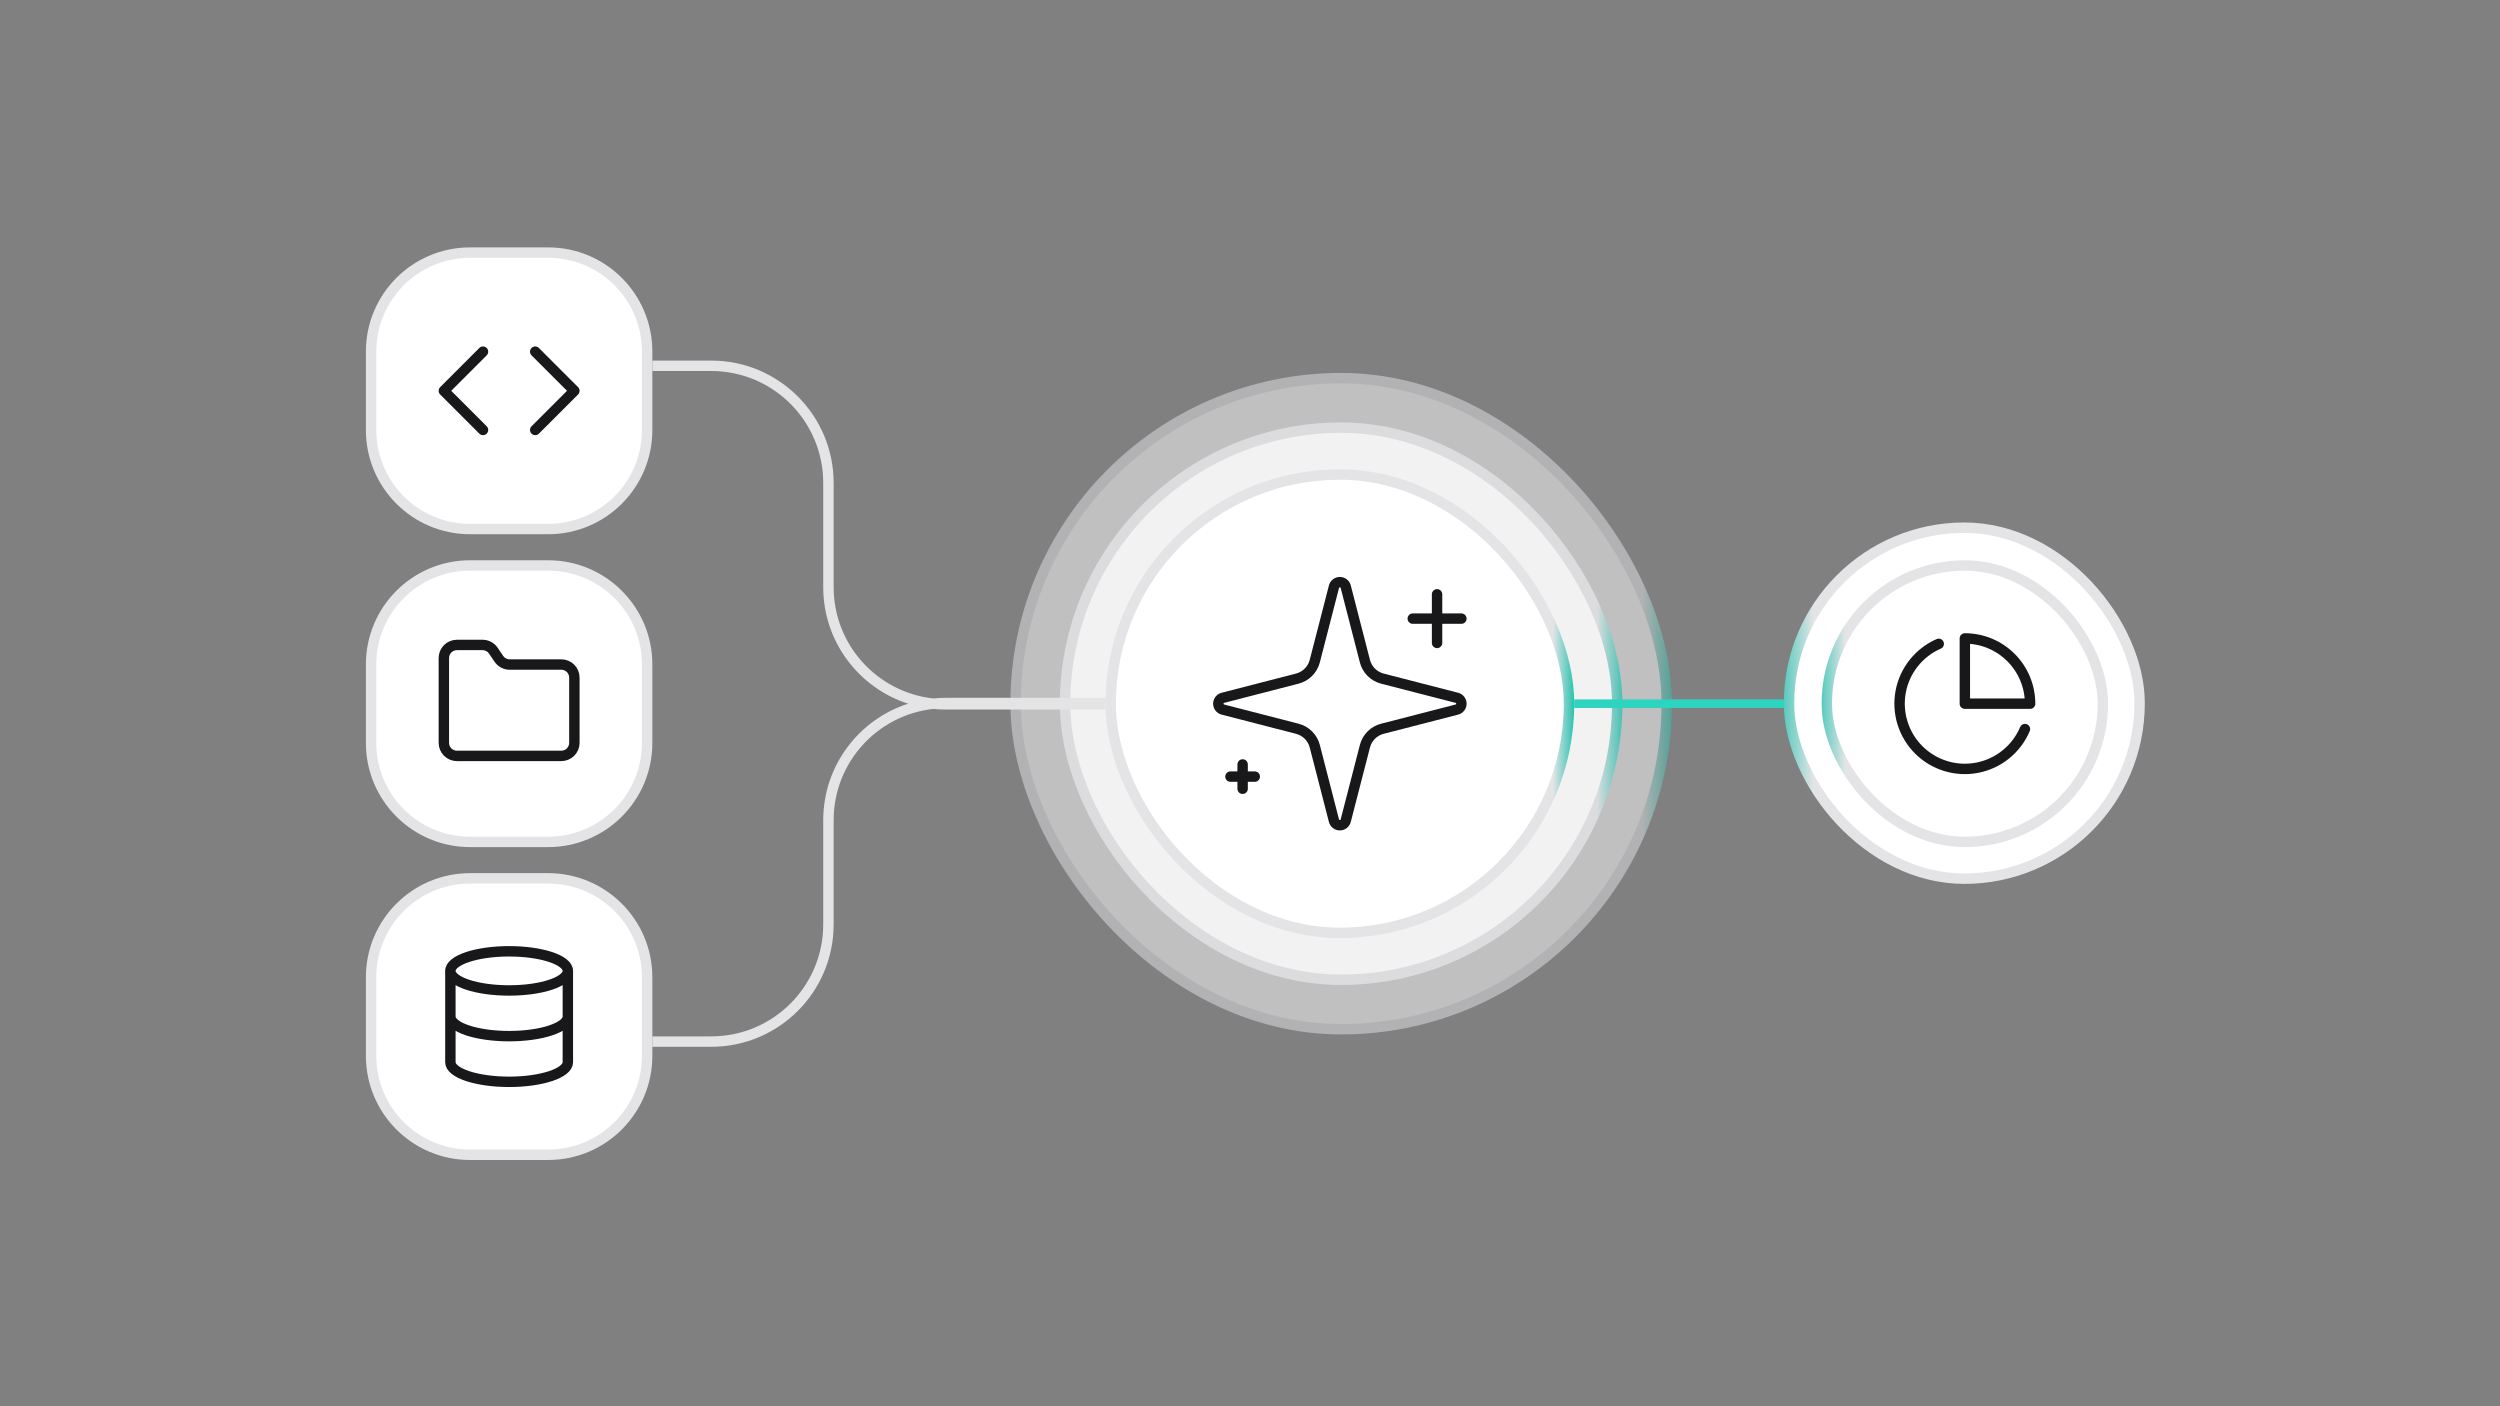
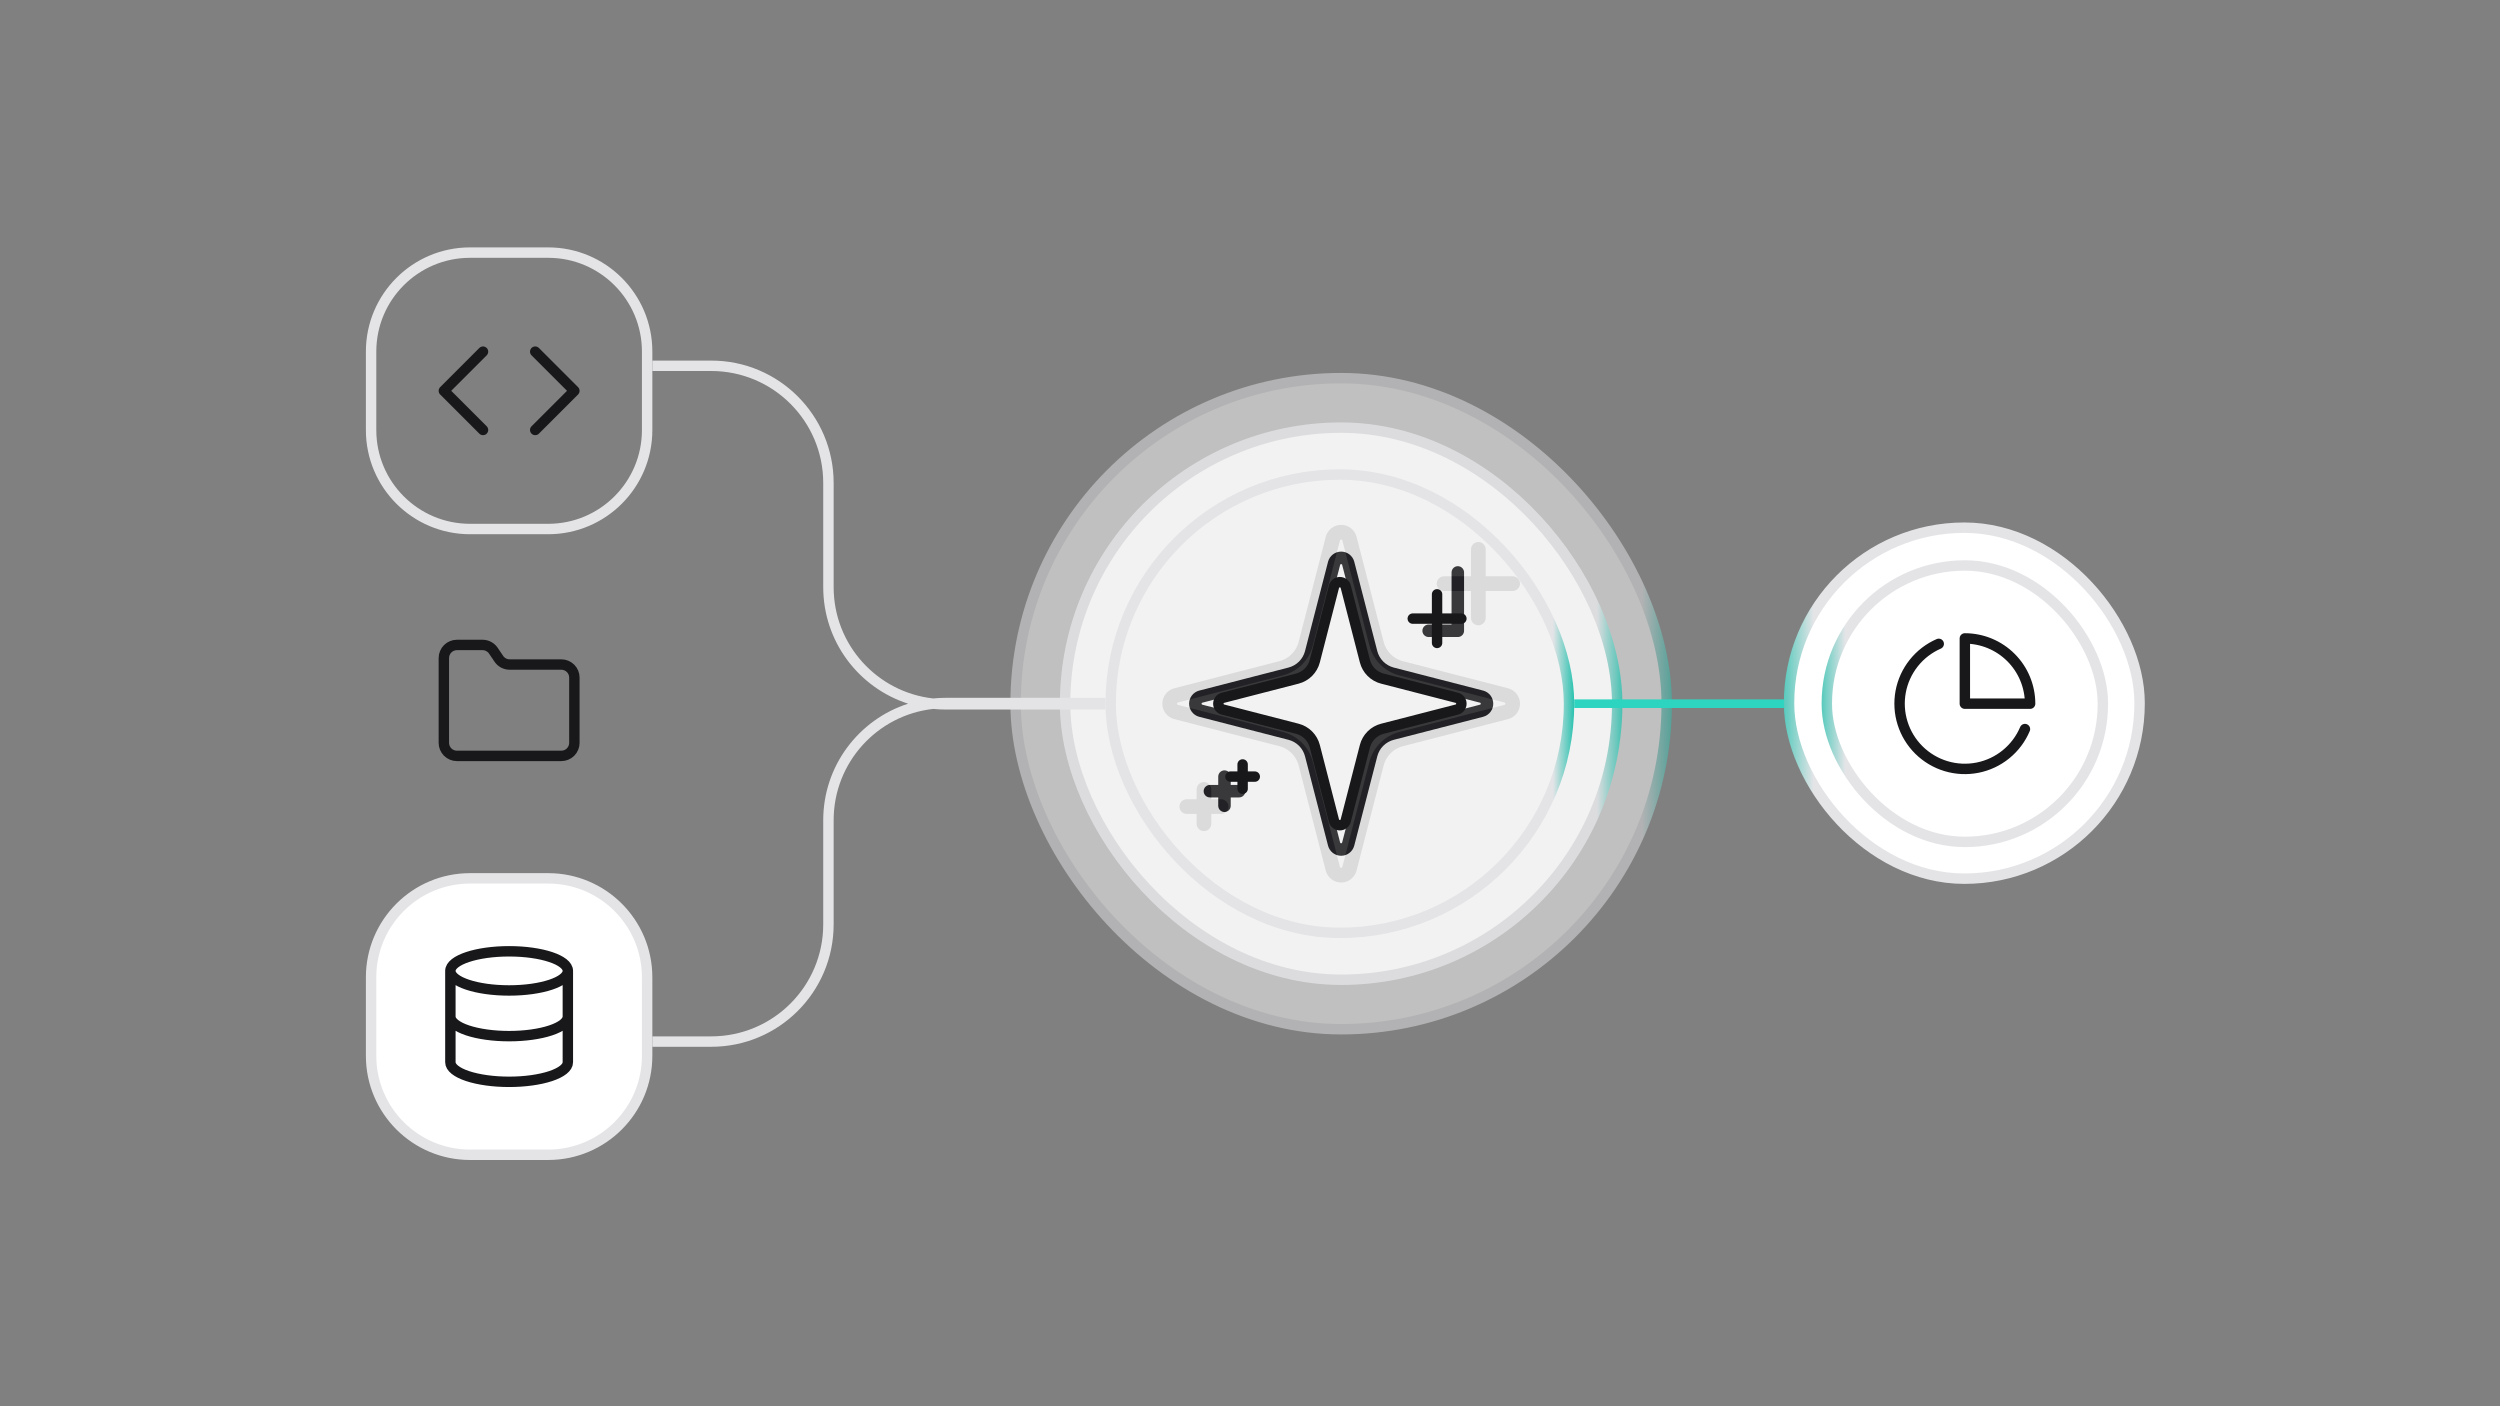
<svg xmlns="http://www.w3.org/2000/svg" fill="none" viewBox="0 0 1920 1080" height="1080" width="1920">
  <rect x="0" y="0" width="1920" height="1080" fill="#808080" stroke="none" />
  <g opacity="0.5">
    <rect fill="white" rx="250.016" height="500.032" width="500.032" y="290.417" x="779.983" />
    <rect stroke-width="8" stroke="url(#paint0_linear_4550_24452)" rx="250.016" height="500.032" width="500.032" y="290.417" x="779.983" />
    <path stroke-linejoin="round" stroke-linecap="round" stroke-width="11.29" stroke="#18181B" d="M1135.37 421.891V474.576M1161.71 448.233H1109.03M924.633 606.288V632.63M937.804 619.459H911.461M1002.83 586.531C1001.65 581.973 999.278 577.813 995.949 574.484C992.62 571.156 988.46 568.78 983.902 567.604L903.097 546.767C901.718 546.376 900.505 545.546 899.641 544.402C898.777 543.259 898.31 541.865 898.31 540.432C898.31 538.999 898.777 537.605 899.641 536.461C900.505 535.318 901.718 534.488 903.097 534.096L983.902 513.246C988.459 512.072 992.618 509.698 995.946 506.372C999.275 503.045 1001.65 498.888 1002.83 494.333L1023.67 413.527C1024.05 412.143 1024.88 410.924 1026.03 410.055C1027.17 409.187 1028.57 408.717 1030.01 408.717C1031.45 408.717 1032.84 409.187 1033.99 410.055C1035.13 410.924 1035.96 412.143 1036.35 413.527L1057.17 494.333C1058.35 498.891 1060.73 503.051 1064.05 506.379C1067.38 509.708 1071.54 512.084 1076.1 513.26L1156.91 534.083C1158.3 534.467 1159.52 535.295 1160.39 536.442C1161.27 537.589 1161.74 538.99 1161.74 540.432C1161.74 541.873 1161.27 543.275 1160.39 544.422C1159.52 545.568 1158.3 546.397 1156.91 546.78L1076.1 567.604C1071.54 568.78 1067.38 571.156 1064.05 574.484C1060.73 577.813 1058.35 581.973 1057.17 586.531L1036.34 667.336C1035.95 668.72 1035.12 669.94 1033.97 670.808C1032.83 671.677 1031.43 672.147 1029.99 672.147C1028.56 672.147 1027.16 671.677 1026.01 670.808C1024.87 669.94 1024.04 668.72 1023.65 667.336L1002.83 586.531Z" />
  </g>
  <g opacity="0.8">
    <rect fill="white" rx="212" height="424" width="424" y="328.432" x="818" />
    <rect stroke-width="8" stroke="url(#paint1_linear_4550_24452)" rx="212" height="424" width="424" y="328.432" x="818" />
-     <path stroke-linejoin="round" stroke-linecap="round" stroke-width="9.6" stroke="#18181B" d="M1119.6 439.632V484.432M1142 462.032H1097.2M940.402 596.432V618.832M951.602 607.632H929.202M1006.9 579.632C1005.9 575.756 1003.88 572.218 1001.05 569.388C998.215 566.558 994.677 564.537 990.801 563.537L922.089 545.819C920.917 545.486 919.885 544.78 919.151 543.808C918.416 542.836 918.019 541.65 918.019 540.432C918.019 539.213 918.416 538.028 919.151 537.056C919.885 536.083 920.917 535.377 922.089 535.045L990.801 517.315C994.676 516.316 998.212 514.297 1001.04 511.469C1003.87 508.641 1005.89 505.106 1006.9 501.232L1024.61 432.52C1024.94 431.343 1025.65 430.306 1026.62 429.567C1027.6 428.829 1028.78 428.429 1030.01 428.429C1031.23 428.429 1032.42 428.829 1033.39 429.567C1034.37 430.306 1035.07 431.343 1035.4 432.52L1053.11 501.232C1054.11 505.108 1056.13 508.645 1058.96 511.475C1061.79 514.306 1065.33 516.326 1069.2 517.326L1137.91 535.033C1139.1 535.359 1140.14 536.064 1140.88 537.039C1141.62 538.014 1142.02 539.206 1142.02 540.432C1142.02 541.657 1141.62 542.849 1140.88 543.824C1140.14 544.8 1139.1 545.504 1137.91 545.83L1069.2 563.537C1065.33 564.537 1061.79 566.558 1058.96 569.388C1056.13 572.218 1054.11 575.756 1053.11 579.632L1035.39 648.344C1035.06 649.521 1034.35 650.558 1033.38 651.296C1032.41 652.035 1031.22 652.435 1030 652.435C1028.77 652.435 1027.59 652.035 1026.61 651.296C1025.64 650.558 1024.93 649.521 1024.6 648.344L1006.9 579.632Z" />
+     <path stroke-linejoin="round" stroke-linecap="round" stroke-width="9.6" stroke="#18181B" d="M1119.6 439.632V484.432H1097.2M940.402 596.432V618.832M951.602 607.632H929.202M1006.9 579.632C1005.9 575.756 1003.88 572.218 1001.05 569.388C998.215 566.558 994.677 564.537 990.801 563.537L922.089 545.819C920.917 545.486 919.885 544.78 919.151 543.808C918.416 542.836 918.019 541.65 918.019 540.432C918.019 539.213 918.416 538.028 919.151 537.056C919.885 536.083 920.917 535.377 922.089 535.045L990.801 517.315C994.676 516.316 998.212 514.297 1001.04 511.469C1003.87 508.641 1005.89 505.106 1006.9 501.232L1024.61 432.52C1024.94 431.343 1025.65 430.306 1026.62 429.567C1027.6 428.829 1028.78 428.429 1030.01 428.429C1031.23 428.429 1032.42 428.829 1033.39 429.567C1034.37 430.306 1035.07 431.343 1035.4 432.52L1053.11 501.232C1054.11 505.108 1056.13 508.645 1058.96 511.475C1061.79 514.306 1065.33 516.326 1069.2 517.326L1137.91 535.033C1139.1 535.359 1140.14 536.064 1140.88 537.039C1141.62 538.014 1142.02 539.206 1142.02 540.432C1142.02 541.657 1141.62 542.849 1140.88 543.824C1140.14 544.8 1139.1 545.504 1137.91 545.83L1069.2 563.537C1065.33 564.537 1061.79 566.558 1058.96 569.388C1056.13 572.218 1054.11 575.756 1053.11 579.632L1035.39 648.344C1035.06 649.521 1034.35 650.558 1033.38 651.296C1032.41 652.035 1031.22 652.435 1030 652.435C1028.77 652.435 1027.59 652.035 1026.61 651.296C1025.64 650.558 1024.93 649.521 1024.6 648.344L1006.9 579.632Z" />
  </g>
-   <path fill="white" d="M361 194H421C462.974 194 497 228.026 497 270V330.288C497 372.262 462.974 406.288 421 406.288H361C319.026 406.288 285 372.262 285 330.288V270C285 228.026 319.026 194 361 194Z" />
  <path stroke-width="8" stroke="#E4E4E7" d="M361 194H421C462.974 194 497 228.026 497 270V330.288C497 372.262 462.974 406.288 421 406.288H361C319.026 406.288 285 372.262 285 330.288V270C285 228.026 319.026 194 361 194Z" />
  <path stroke-linejoin="round" stroke-linecap="round" stroke-width="8" stroke="#18181B" d="M411.048 330.216L441.12 300.144L411.048 270.072M370.952 270.072L340.88 300.144L370.952 330.216" />
-   <path fill="white" d="M361 434.288H421C462.974 434.288 497 468.314 497 510.288V570.576C497 612.55 462.974 646.576 421 646.576H361C319.026 646.576 285 612.55 285 570.576V510.288C285 468.314 319.026 434.288 361 434.288Z" />
-   <path stroke-width="8" stroke="#E4E4E7" d="M361 434.288H421C462.974 434.288 497 468.314 497 510.288V570.576C497 612.55 462.974 646.576 421 646.576H361C319.026 646.576 285 612.55 285 570.576V510.288C285 468.314 319.026 434.288 361 434.288Z" />
  <path stroke-linejoin="round" stroke-linecap="round" stroke-width="8" stroke="#18181B" d="M431.096 580.528C433.755 580.528 436.304 579.472 438.184 577.592C440.064 575.713 441.12 573.163 441.12 570.504V520.384C441.12 517.726 440.064 515.176 438.184 513.296C436.304 511.416 433.755 510.36 431.096 510.36H391.501C389.825 510.377 388.171 509.972 386.691 509.184C385.211 508.396 383.953 507.25 383.031 505.849L378.971 499.835C378.058 498.449 376.816 497.311 375.355 496.524C373.894 495.737 372.261 495.324 370.601 495.324H350.904C348.245 495.324 345.696 496.38 343.816 498.26C341.936 500.14 340.88 502.69 340.88 505.348V570.504C340.88 573.163 341.936 575.713 343.816 577.592C345.696 579.472 348.245 580.528 350.904 580.528H431.096Z" />
  <path fill="white" d="M361 674.576H421C462.974 674.576 497 708.603 497 750.576V810.865C497 852.838 462.974 886.865 421 886.865H361C319.026 886.865 285 852.838 285 810.865V750.576C285 708.603 319.026 674.576 361 674.576Z" />
  <path stroke-width="8" stroke="#E4E4E7" d="M361 674.576H421C462.974 674.576 497 708.603 497 750.576V810.865C497 852.838 462.974 886.865 421 886.865H361C319.026 886.865 285 852.838 285 810.865V750.576C285 708.603 319.026 674.576 361 674.576Z" />
  <path stroke-linejoin="round" stroke-linecap="round" stroke-width="8" stroke="#18181B" d="M436.108 745.636C436.108 753.941 415.912 760.672 391 760.672C366.087 760.672 345.892 753.941 345.892 745.636M436.108 745.636C436.108 737.332 415.912 730.6 391 730.6C366.087 730.6 345.892 737.332 345.892 745.636M436.108 745.636V815.804C436.108 819.792 431.355 823.617 422.896 826.437C414.436 829.256 402.963 830.841 391 830.841C379.036 830.841 367.563 829.256 359.103 826.437C350.644 823.617 345.892 819.792 345.892 815.804V745.636M345.892 780.72C345.892 784.708 350.644 788.533 359.103 791.353C367.563 794.172 379.036 795.756 391 795.756C402.963 795.756 414.436 794.172 422.896 791.353C431.355 788.533 436.108 784.708 436.108 780.72" />
  <path fill="#E4E4E7" d="M716.706 544.455C719.841 544.771 723.022 544.932 726.24 544.932H849V543.932V536.932V535.932H726.24C723.022 535.932 719.841 536.094 716.706 536.41C673.696 531.666 640.24 495.206 640.24 450.932V370.932C640.24 319.018 598.155 276.932 546.24 276.932H501V284.932H546.24C593.737 284.932 632.24 323.436 632.24 370.932V450.932C632.24 492.794 659.605 528.265 697.422 540.432C659.605 552.6 632.24 588.07 632.24 629.932V709.932C632.24 757.429 593.737 795.932 546.24 795.932H501V803.932H546.24C598.155 803.932 640.24 761.847 640.24 709.932V629.932C640.24 585.658 673.696 549.198 716.706 544.455Z" clip-rule="evenodd" fill-rule="evenodd" />
-   <rect fill="white" rx="176" height="352" width="352" y="364.432" x="853" />
  <rect stroke-width="8" stroke="url(#paint2_linear_4550_24452)" rx="176" height="352" width="352" y="364.432" x="853" />
  <path stroke-linejoin="round" stroke-linecap="round" stroke-width="8" stroke="#18181B" d="M1103.67 456.432V493.765M1122.34 475.098H1085M954.336 587.098V605.765M963.669 596.432H945.002M1009.75 573.099C1008.91 569.869 1007.23 566.921 1004.87 564.562C1002.51 562.203 999.565 560.52 996.335 559.687L939.075 544.921C938.098 544.644 937.238 544.056 936.626 543.245C936.014 542.435 935.683 541.447 935.683 540.432C935.683 539.416 936.014 538.429 936.626 537.618C937.238 536.808 938.098 536.22 939.075 535.943L996.335 521.168C999.564 520.335 1002.51 518.653 1004.87 516.296C1007.23 513.939 1008.91 510.993 1009.75 507.765L1024.51 450.505C1024.79 449.524 1025.37 448.66 1026.19 448.045C1027 447.429 1027.99 447.096 1029.01 447.096C1030.02 447.096 1031.02 447.429 1031.83 448.045C1032.64 448.66 1033.23 449.524 1033.5 450.505L1048.26 507.765C1049.09 510.995 1050.77 513.943 1053.13 516.302C1055.49 518.66 1058.44 520.344 1061.67 521.177L1118.93 535.933C1119.91 536.205 1120.78 536.792 1121.4 537.605C1122.02 538.417 1122.35 539.41 1122.35 540.432C1122.35 541.453 1122.02 542.446 1121.4 543.259C1120.78 544.072 1119.91 544.659 1118.93 544.931L1061.67 559.687C1058.44 560.52 1055.49 562.203 1053.13 564.562C1050.77 566.921 1049.09 569.869 1048.26 573.099L1033.49 630.359C1033.22 631.339 1032.63 632.203 1031.82 632.819C1031.01 633.434 1030.02 633.768 1029 633.768C1027.98 633.768 1026.99 633.434 1026.18 632.819C1025.37 632.203 1024.78 631.339 1024.5 630.359L1009.75 573.099Z" />
  <path stroke-miterlimit="3.869" stroke-width="6.6" stroke="#2DD4BF" d="M1399 540.432H1209" />
  <rect fill="white" rx="134.6" height="269.563" width="269.2" y="405.259" x="1374" />
  <rect stroke-width="8" stroke="url(#paint3_linear_4550_24452)" rx="134.6" height="269.563" width="269.2" y="405.259" x="1374" />
  <path stroke-linejoin="round" stroke-linecap="round" stroke-width="10.08" stroke="#18181B" d="M1566.76 564.607C1562.74 574.108 1556.46 582.48 1548.46 588.992C1540.46 595.503 1530.98 599.956 1520.87 601.96C1510.75 603.964 1500.29 603.459 1490.41 600.488C1480.53 597.518 1471.53 592.173 1464.2 584.921C1456.86 577.668 1451.41 568.729 1448.33 558.885C1445.25 549.041 1444.62 538.592 1446.51 528.451C1448.4 518.309 1452.74 508.785 1459.16 500.711C1465.58 492.636 1473.88 486.257 1483.34 482.131M1571.75 540.041C1571.75 531.748 1570.12 523.536 1566.94 515.874C1563.77 508.212 1559.12 501.25 1553.25 495.386C1547.39 489.522 1540.43 484.87 1532.77 481.697C1525.1 478.523 1516.89 476.889 1508.6 476.889V540.041H1571.75Z" />
  <rect fill="white" rx="106" height="212.288" width="212" y="434.288" x="1403" />
  <rect stroke-width="8" stroke="url(#paint4_linear_4550_24452)" rx="106" height="212.288" width="212" y="434.288" x="1403" />
  <path stroke-linejoin="round" stroke-linecap="round" stroke-width="8" stroke="#18181B" d="M1555.16 559.929C1551.97 567.47 1546.98 574.114 1540.63 579.282C1534.28 584.45 1526.77 587.984 1518.73 589.574C1510.7 591.165 1502.41 590.764 1494.57 588.406C1486.73 586.049 1479.58 581.807 1473.76 576.051C1467.94 570.295 1463.61 563.201 1461.17 555.388C1458.72 547.575 1458.23 539.282 1459.72 531.234C1461.22 523.185 1464.67 515.626 1469.77 509.218C1474.86 502.81 1481.45 497.747 1488.95 494.472M1559.12 540.432C1559.12 533.85 1557.82 527.333 1555.3 521.252C1552.79 515.171 1549.09 509.646 1544.44 504.992C1539.79 500.338 1534.26 496.646 1528.18 494.127C1522.1 491.608 1515.58 490.312 1509 490.312V540.432H1559.12Z" />
  <defs>
    <linearGradient gradientUnits="userSpaceOnUse" y2="540.432" x2="1284.01" y1="540.432" x1="1237.45" id="paint0_linear_4550_24452">
      <stop stop-color="#E4E4E7" offset="0.505" />
      <stop stop-color="#2AC2AF" offset="1" />
    </linearGradient>
    <linearGradient gradientUnits="userSpaceOnUse" y2="540.432" x2="1246" y1="540.432" x1="1206.4" id="paint1_linear_4550_24452">
      <stop stop-color="#E4E4E7" offset="0.505" />
      <stop stop-color="#2AC2AF" offset="1" />
    </linearGradient>
    <linearGradient gradientUnits="userSpaceOnUse" y2="540.432" x2="1209" y1="540.432" x1="1176" id="paint2_linear_4550_24452">
      <stop stop-color="#E4E4E7" offset="0.505" />
      <stop stop-color="#2AC2AF" offset="1" />
    </linearGradient>
    <linearGradient gradientUnits="userSpaceOnUse" y2="540.041" x2="1423.74" y1="540.041" x1="1362.37" id="paint3_linear_4550_24452">
      <stop stop-color="#2AC2AF" />
      <stop stop-color="#E4E4E7" offset="0.5" />
    </linearGradient>
    <linearGradient gradientUnits="userSpaceOnUse" y2="540.432" x2="1441.65" y1="540.432" x1="1392.94" id="paint4_linear_4550_24452">
      <stop stop-color="#2AC2AF" />
      <stop stop-color="#E4E4E7" offset="0.5" />
    </linearGradient>
  </defs>
</svg>